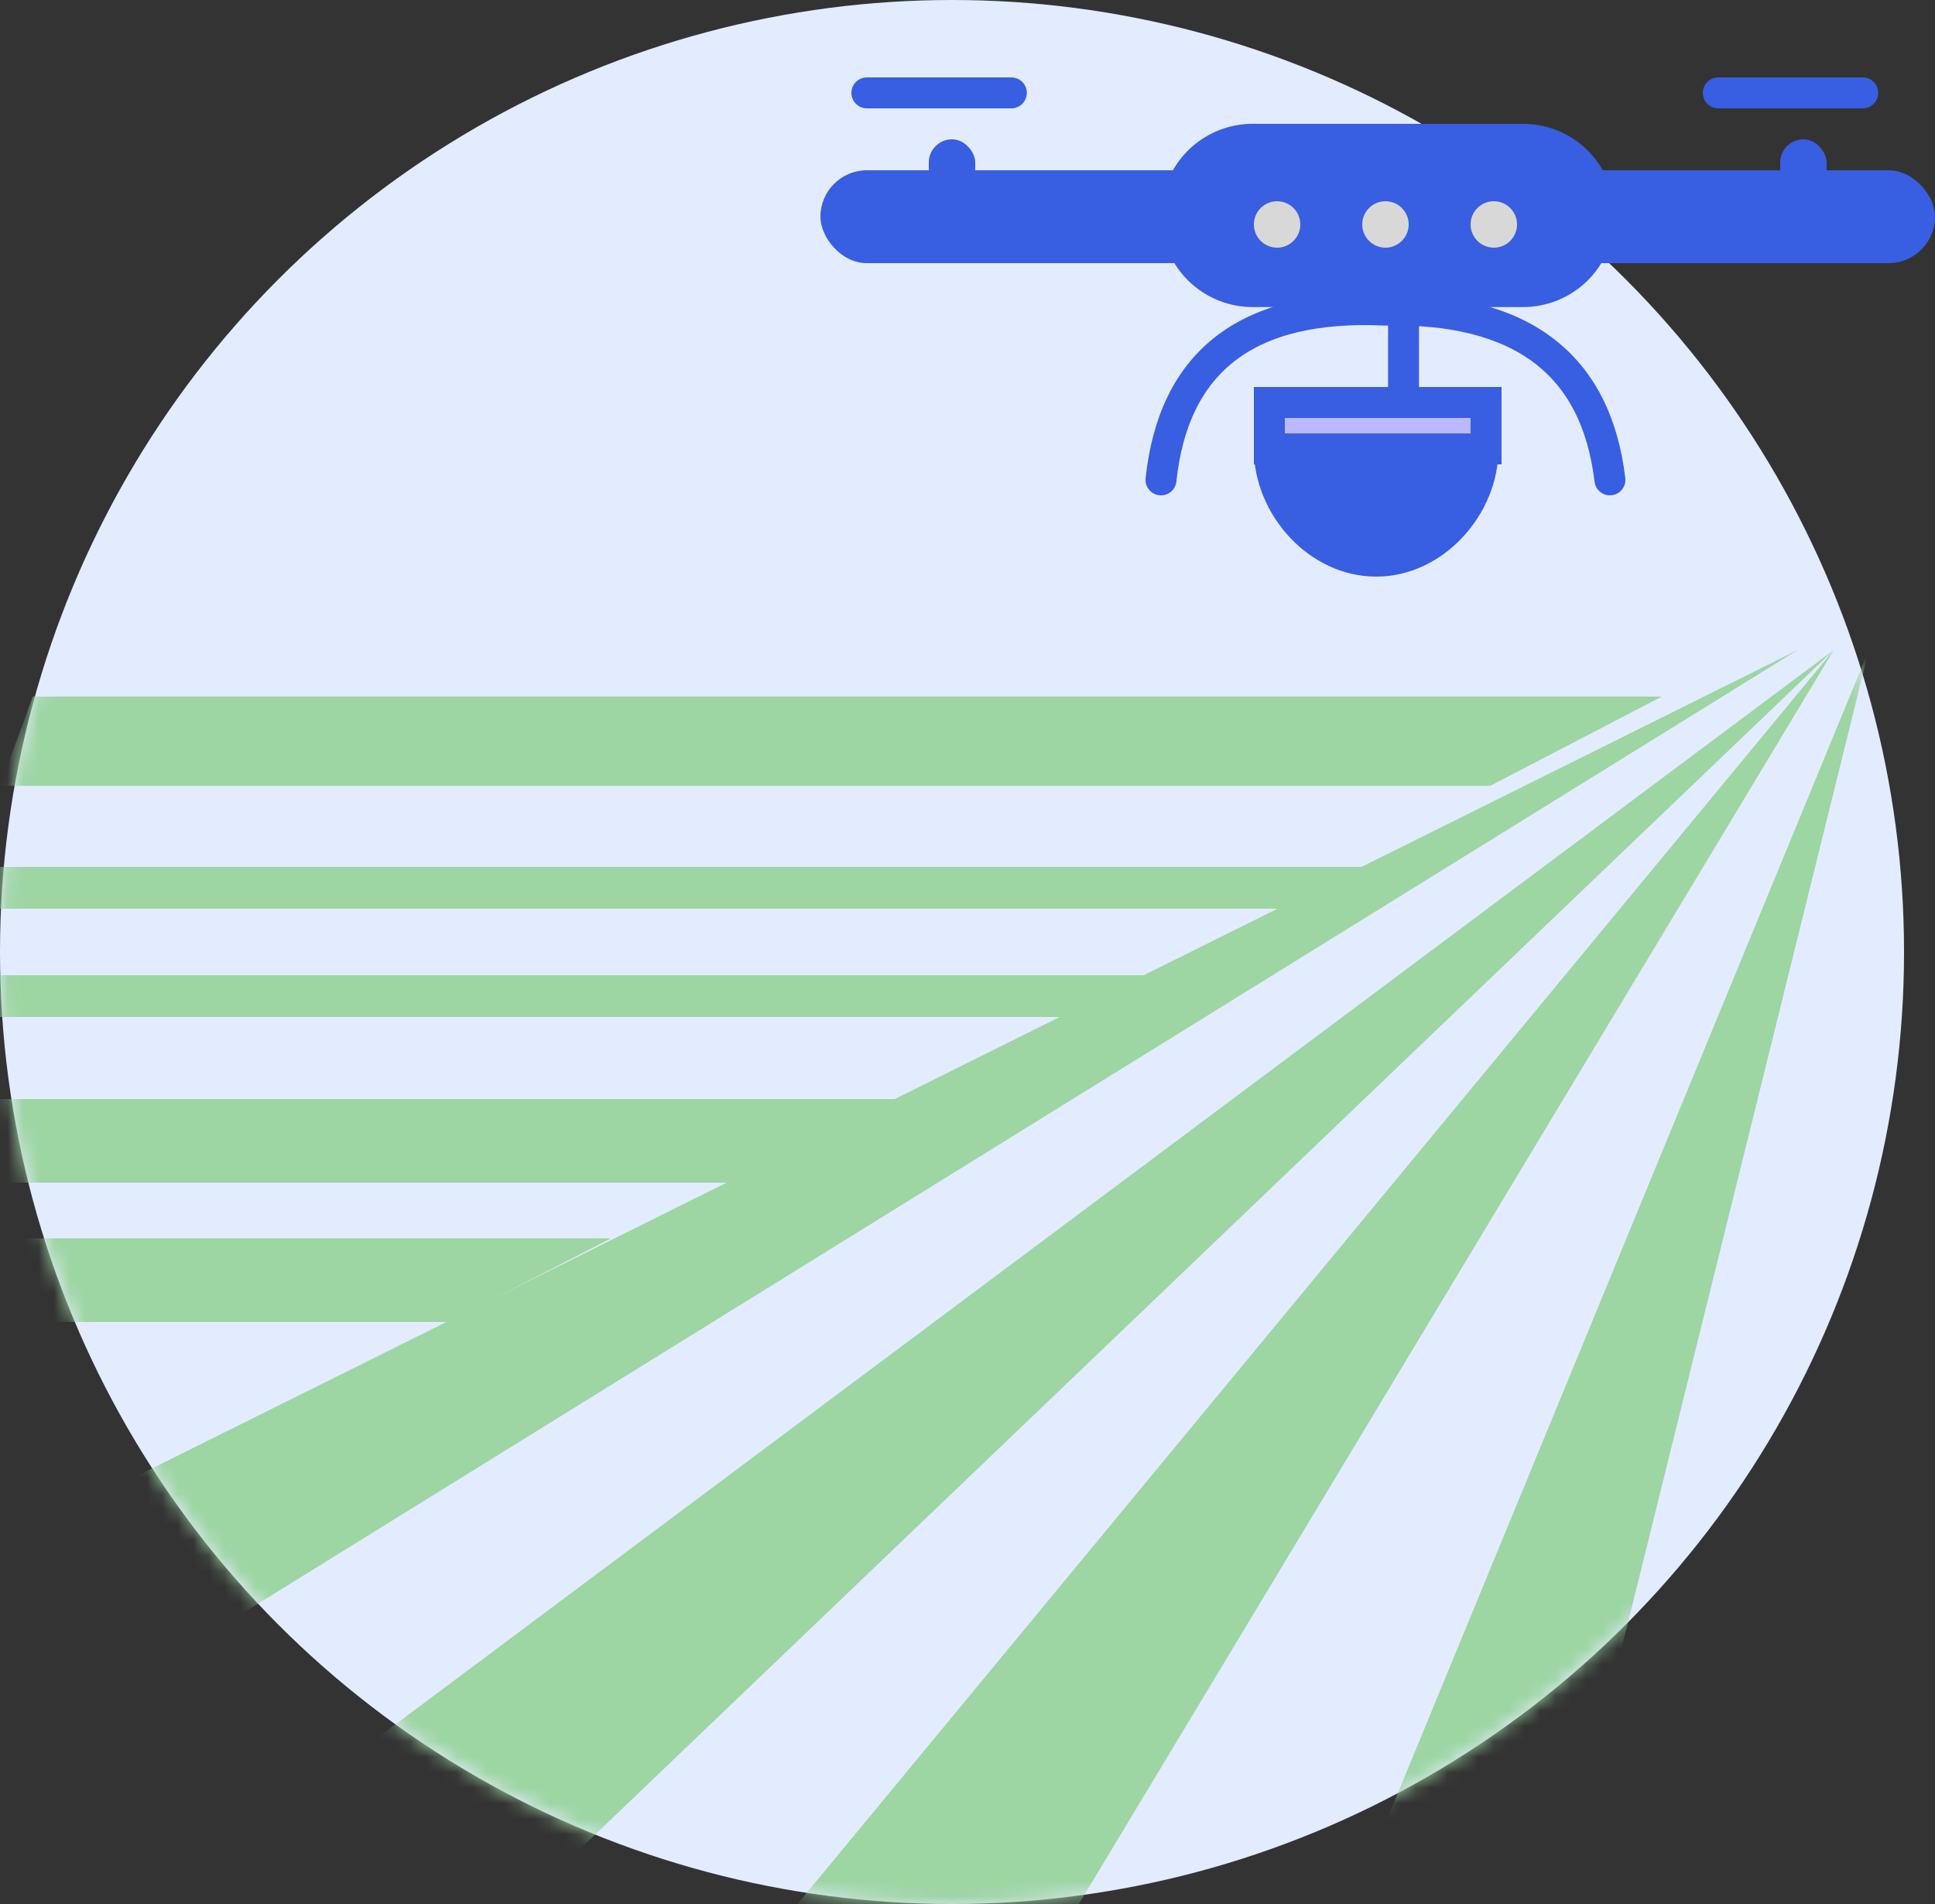
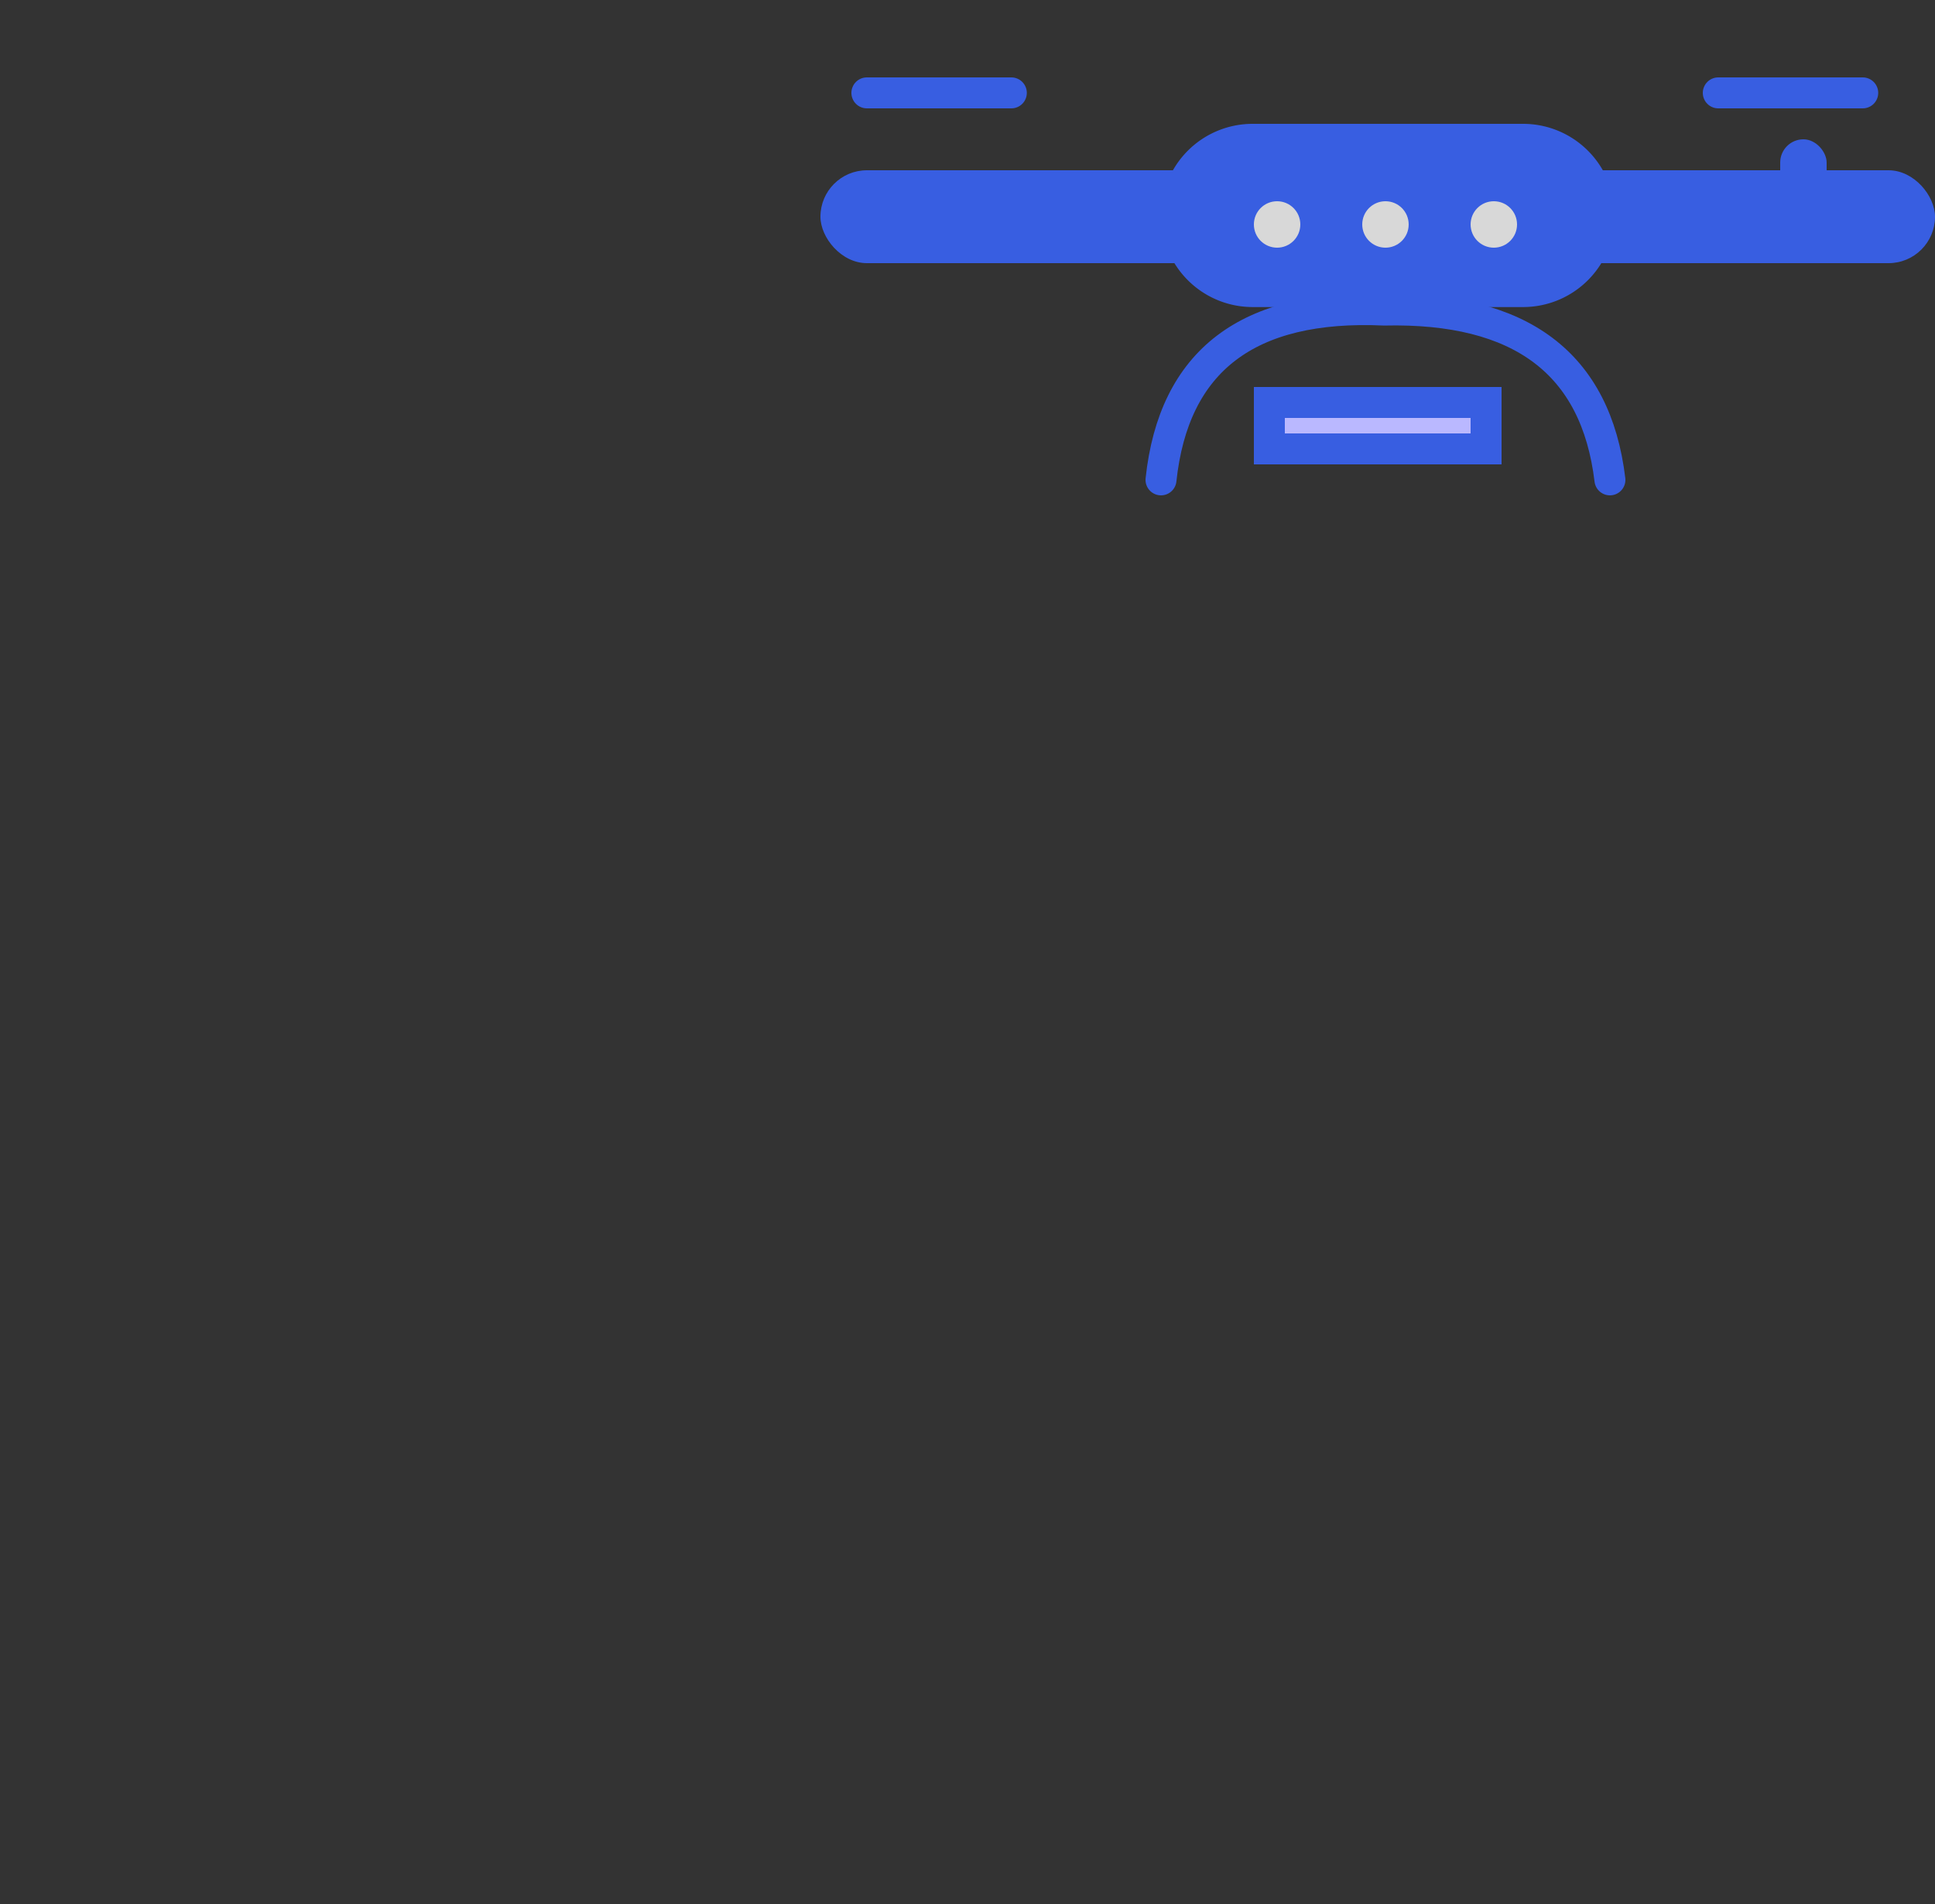
<svg xmlns="http://www.w3.org/2000/svg" xmlns:xlink="http://www.w3.org/1999/xlink" width="125" height="123">
  <rect width="100%" height="100%" fill="#333333" stroke="none" />
  <defs>
-     <circle id="A" cx="61.5" cy="61.5" r="61.5" />
-   </defs>
+     </defs>
  <g fill="none" fill-rule="evenodd">
    <mask id="B" fill="#fff">
      <use xlink:href="#A" />
    </mask>
    <use fill="#e3ecff" xlink:href="#A" />
    <g fill="#9dd5a3">
      <path d="M-1 100.242L116.11 42 6.162 110.106zm21 15.297L118.446 42l-83.7 80.054zm28 11.716L118.453 42l-51.32 85.255zm39-3.41L120.725 42l-20.268 81.846z" mask="url(#B)" />
-       <path d="M-17.585 85.4H28.97L39.467 80H-20zm-7-9H47.7L59.116 71H-27zm9.32-10.7h84.812l5.087-2.7H-17zm1.35-7H84.44l4.18-2.7H-16zm110.187-7.937H0L2.12 45h105.23z" mask="url(#B)" />
+       <path d="M-17.585 85.4H28.97L39.467 80H-20zm-7-9H47.7L59.116 71H-27zm9.32-10.7h84.812l5.087-2.7H-17zm1.35-7H84.44l4.18-2.7H-16zm110.187-7.937H0L2.12 45z" mask="url(#B)" />
    </g>
    <g fill="#385ee1">
      <rect width="72" height="6" y="11" rx="3" x="53" />
-       <rect width="3" height="5" x="60" y="9" rx="1.5" />
      <rect width="3" height="5" x="115" y="9" rx="1.5" />
      <path d="M80.917 8h17.478a5.92 5.92 0 0 1 5.917 5.918 5.92 5.92 0 0 1-5.917 5.918H80.917A5.92 5.92 0 0 1 75 13.918 5.92 5.92 0 0 1 80.917 8z" />
    </g>
    <g fill="#d8d8d8">
      <circle cx="89.5" cy="14.5" r="1.5" />
      <circle cx="82.5" cy="14.5" r="1.5" />
      <circle cx="96.5" cy="14.5" r="1.5" />
    </g>
    <g stroke="#385ee1" stroke-width="2">
      <path fill="#bab8ff" d="M82 26h14v3H82z" />
-       <path stroke-linecap="round" d="M90.667 19v7" />
    </g>
    <g fill="#385ee1">
-       <path d="M88.9 37.25c4.357 0 7.9-4.042 7.9-8.218-.065-.044-2.694-.044-7.9 0-5.244-.02-7.874-.02-7.9 0 0 4.176 3.532 8.218 7.9 8.218z" />
      <path d="M56 6h9.332M111 6h9.332" stroke="#385ee1" stroke-width="2" stroke-linecap="round" />
    </g>
    <path stroke="#385ee1" stroke-linecap="round" stroke-width="2" d="M75 31c.82-7.7 5.626-11.367 14.414-10.97C98.248 19.83 103.1 23.486 104 31" />
  </g>
</svg>